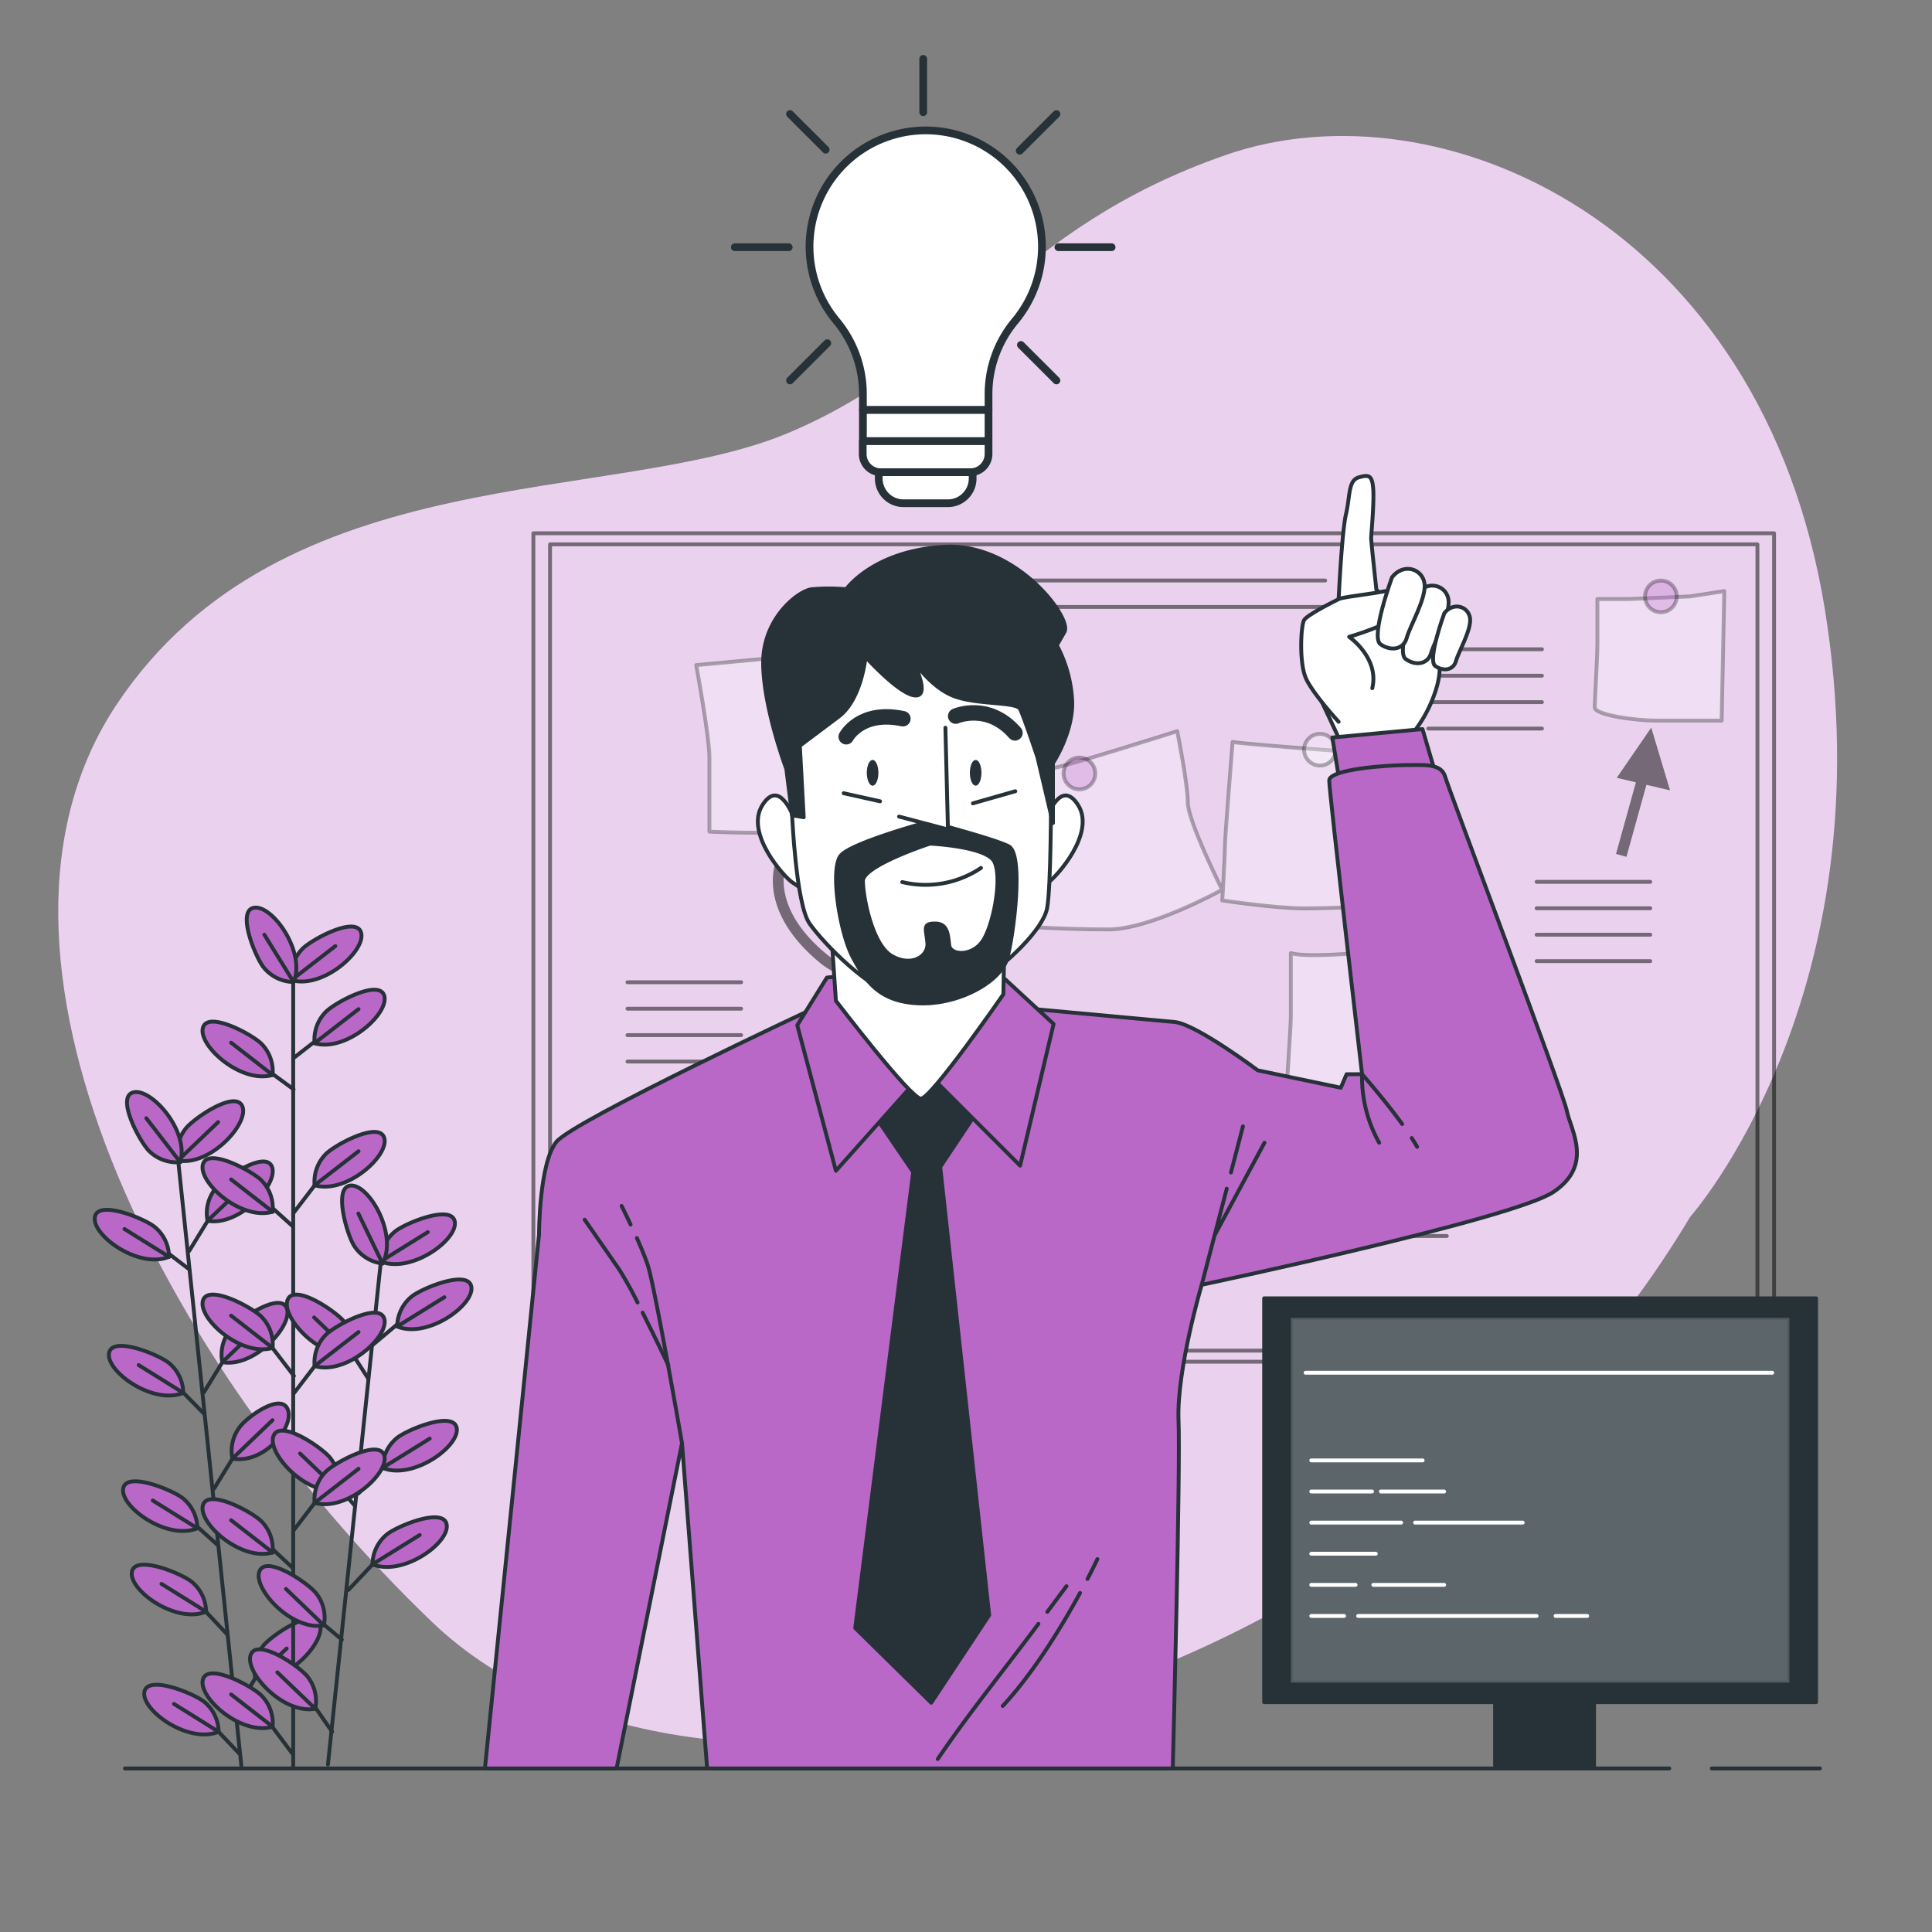
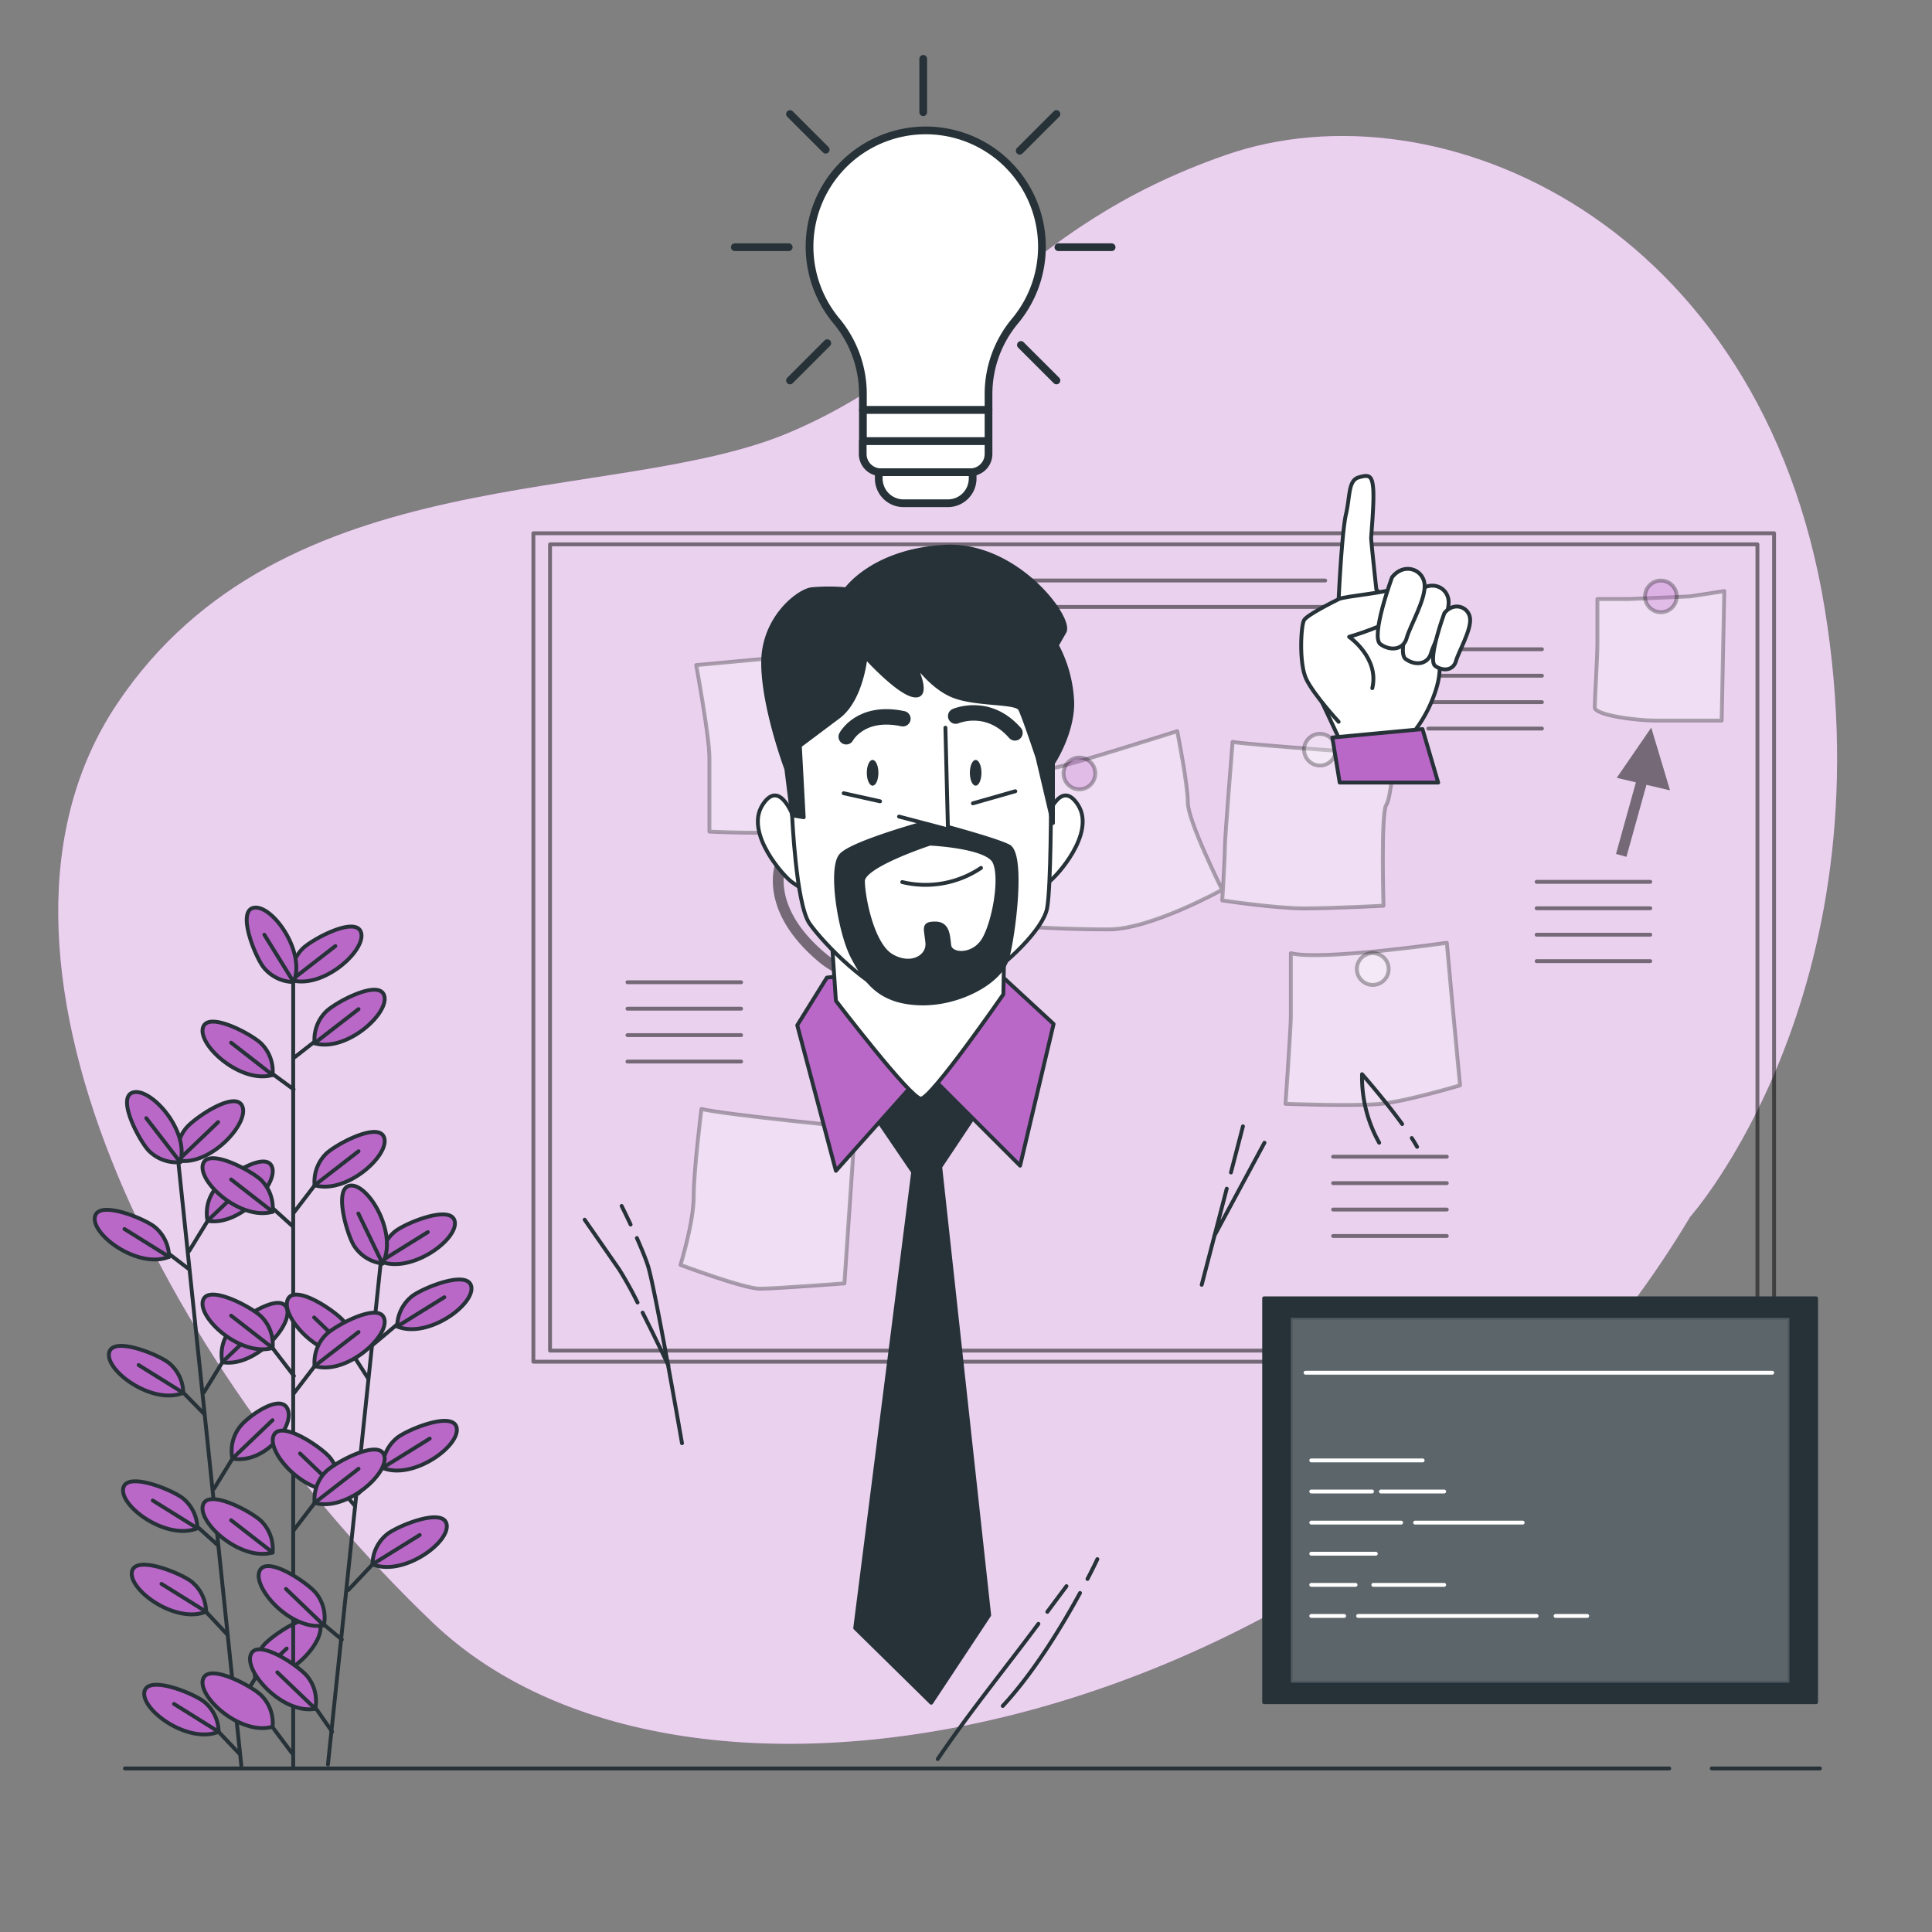
<svg xmlns="http://www.w3.org/2000/svg" viewBox="0 0 500 500">
  <rect x="0" y="0" width="500" height="500" fill="#808080" stroke="none" />
  <path d="M437.4 314.93s51.09-57.42 34.85-157.33-99.67-136.72-155-117.49-67.81 52.7-113 71.84-131.06 6-174 70.29 11.88 170.82 81.67 237.62S359.8 444.84 437.4 314.93Z" style="fill:#ba68c8" />
  <path d="M437.4 314.93s51.09-57.42 34.85-157.33-99.67-136.72-155-117.49-67.81 52.7-113 71.84-131.06 6-174 70.29 11.88 170.82 81.67 237.62S359.8 444.84 437.4 314.93Z" style="fill:#fff;opacity:.7" />
  <path d="M138.04 138h321.09v214.41H138.04z" style="fill:none;stroke:#000;stroke-linecap:round;stroke-linejoin:round;opacity:.5" />
  <path d="M142.35 140.88h312.47v208.66H142.35z" style="fill:none;stroke:#000;stroke-linecap:round;stroke-linejoin:round;opacity:.5" />
  <path d="M180.18 172.13s3.42 18.47 3.42 23.94v19.15s13.68.68 24.62 0 23.94-7.52 23.94-7.52-4.79-18.47-4.79-23.26-2.73-16.44-2.73-16.44ZM181.54 287s-2 15.73-2 22.57-3.42 17.78-3.42 17.78 16.42 6.16 20.52 6.16 21.89-1.37 21.89-1.37l2.74-40.35S187 288.41 181.54 287ZM257.47 202.22l8.2 37.62s10.26.69 21.21.69 29.41-10.26 29.41-10.26-8.89-17.79-8.89-22.57-2.74-18.47-2.74-18.47-28 8.89-32.15 9.57-15.04 3.42-15.04 3.42ZM319 192s-2 24.62-2 27.35-.68 13.68-.68 13.68 13.68 2.06 21.2 2.06 20.52-.69 20.52-.69-.68-23.94.68-26 2.06-13 2.06-13-39.02-2.75-41.78-3.4ZM334.07 246.68v16.42c0 2.73-1.37 22.57-1.37 22.57s17.79.68 24.63 0 20.52-4.79 20.52-4.79L375.79 259l-1.36-15s-32.83 4.74-40.36 2.68ZM437.35 154.35l-15.73.68h-8.21v11.63c0 3.42-.68 14.36-.68 16.41s10.94 3.42 15.73 3.42h17.1l.68-33.51Z" style="fill:#fff;stroke:#000;stroke-linecap:round;stroke-linejoin:round;opacity:.3" />
  <g style="opacity:.5">
    <path d="M397.68 228.22h29.41M397.68 235.06h29.41M397.68 241.9h29.41M397.68 248.74h29.41" style="fill:none;stroke:#000;stroke-linecap:round;stroke-linejoin:round" />
  </g>
  <g style="opacity:.5">
    <path d="M245.84 150.24h97.12M245.84 157.08h97.12" style="fill:none;stroke:#000;stroke-linecap:round;stroke-linejoin:round" />
  </g>
  <g style="opacity:.5">
    <path d="M345.01 299.35h29.42M345.01 306.19h29.42M345.01 313.03h29.42M345.01 319.87h29.42" style="fill:none;stroke:#000;stroke-linecap:round;stroke-linejoin:round" />
  </g>
  <g style="opacity:.5">
    <path d="M162.39 254.21h29.41M162.39 261.05h29.41M162.39 267.89h29.41M162.39 274.73h29.41" style="fill:none;stroke:#000;stroke-linecap:round;stroke-linejoin:round" />
  </g>
  <g style="opacity:.5">
    <path d="M369.64 168.03h29.41M369.64 174.87h29.41M369.64 181.71h29.41M369.64 188.55h29.41" style="fill:none;stroke:#000;stroke-linecap:round;stroke-linejoin:round" />
  </g>
  <path d="m262 233.34-16.86 4.82 4.34 3.76c-7.89 5.19-24.6 14.08-35.53 5.05-14.66-12.11-10.71-22.58-10.54-23l-1.3-.52-1.29-.53c-.21.51-5 12.73 11.35 26.23a20.16 20.16 0 0 0 13.23 4.57c10.2 0 20.73-6.08 26.29-9.86l5.49 4.75ZM432.21 204.55l-4.87-16.24-8.93 12.99 4.96 1.17-5.15 18.53 2.7.75 5.18-18.64 6.11 1.44z" style="opacity:.5" />
  <path d="M208.22 174.18a4.11 4.11 0 1 0-4.1 4.11 4.11 4.11 0 0 0 4.1-4.11Z" style="fill:#fff;stroke:#000;stroke-linecap:round;stroke-linejoin:round;opacity:.3" />
  <path d="M283.46 200.17a4.11 4.11 0 1 0-4.11 4.11 4.11 4.11 0 0 0 4.11-4.11Z" style="fill:#ba68c8;stroke:#000;stroke-linecap:round;stroke-linejoin:round;opacity:.3" />
  <circle cx="341.6" cy="194.02" r="4.1" style="fill:#fff;stroke:#000;stroke-linecap:round;stroke-linejoin:round;opacity:.3" />
  <path d="M359.38 250.79a4.11 4.11 0 1 0-4.11 4.1 4.11 4.11 0 0 0 4.11-4.1Z" style="fill:#fff;stroke:#000;stroke-linecap:round;stroke-linejoin:round;opacity:.3" />
-   <path d="M208.22 294.56a4.11 4.11 0 1 0-4.1 4.11 4.11 4.11 0 0 0 4.1-4.11Z" style="fill:#ba68c8;stroke:#000;stroke-linecap:round;stroke-linejoin:round;opacity:.3" />
  <circle cx="429.83" cy="154.35" r="4.1" style="fill:#ba68c8;stroke:#000;stroke-linecap:round;stroke-linejoin:round;opacity:.3" />
  <path d="M327.16 336H470v104.53H327.16z" style="fill:#263238;stroke:#263238;stroke-linecap:round;stroke-linejoin:round" />
  <path d="M334.05 341.04h129.06v94.45H334.05z" style="fill:#fff;stroke:#263238;stroke-linecap:round;stroke-linejoin:round;opacity:.25" />
-   <path d="M386.92 436.51h25.62V457h-25.62z" style="fill:#263238;stroke:#263238;stroke-linecap:round;stroke-linejoin:round" />
  <path d="M337.88 355.26h120.77M339.35 377.95h28.83M357.37 386h16.38M339.35 386h15.73M366.22 394.05h27.85M339.35 394.05h23.26M339.35 402.1h16.71M355.41 410.16h18.34M339.35 410.16h11.47M402.58 418.21h8.19M351.48 418.21h46.19M339.35 418.21h8.52" style="fill:none;stroke:#fff;stroke-linecap:round;stroke-linejoin:round" />
  <path d="M46.22 301.39 62.45 456.9M62.12 454.03l-8.27-8.69" style="fill:none;stroke:#263238;stroke-linecap:round;stroke-linejoin:round" />
  <path d="M56.58 448.18a10.16 10.16 0 0 0-3.58-7.62c-2.31-2.05-14.43-7.16-15.59-2.89-1.24 4.65 11.18 13.77 19.17 10.51Z" style="fill:#ba68c8;stroke:#263238;stroke-linecap:round;stroke-linejoin:round" />
  <path d="m56.58 448.18-11.55-7.2M56.51 400.02l-8.15-7.34" style="fill:none;stroke:#263238;stroke-linecap:round;stroke-linejoin:round" />
  <path d="M51.08 395.52a10.15 10.15 0 0 0-3.57-7.61c-2.3-2.06-14.43-7.16-15.58-2.89-1.25 4.64 11.16 13.77 19.15 10.5Z" style="fill:#ba68c8;stroke:#263238;stroke-linecap:round;stroke-linejoin:round" />
  <path d="m51.08 395.52-11.54-7.19M58.78 422.96l-8.17-8.7" style="fill:none;stroke:#263238;stroke-linecap:round;stroke-linejoin:round" />
  <path d="M53.34 417.1a10.18 10.18 0 0 0-3.58-7.61c-2.3-2.06-14.43-7.16-15.58-2.89-1.25 4.64 11.16 13.77 19.16 10.5Z" style="fill:#ba68c8;stroke:#263238;stroke-linecap:round;stroke-linejoin:round" />
  <path d="m53.34 417.1-11.55-7.19M52.88 365.96l-8.18-8.33" style="fill:none;stroke:#263238;stroke-linecap:round;stroke-linejoin:round" />
  <path d="M47.43 360.47a10.21 10.21 0 0 0-3.58-7.62c-2.3-2.05-14.43-7.15-15.58-2.88-1.27 4.64 11.16 13.76 19.16 10.5Z" style="fill:#ba68c8;stroke:#263238;stroke-linecap:round;stroke-linejoin:round" />
  <path d="m47.43 360.47-11.55-7.19M48.94 328.48l-7.92-6.06" style="fill:none;stroke:#263238;stroke-linecap:round;stroke-linejoin:round" />
  <path d="M43.75 325.26a10.15 10.15 0 0 0-3.57-7.61c-2.31-2.06-14.43-7.16-15.58-2.89-1.25 4.65 11.16 13.77 19.15 10.5Z" style="fill:#ba68c8;stroke:#263238;stroke-linecap:round;stroke-linejoin:round" />
  <path d="m43.75 325.26-11.54-7.19M61.32 442.05l6.83-11.13" style="fill:none;stroke:#263238;stroke-linecap:round;stroke-linejoin:round" />
  <path d="M66.06 434.26a10.17 10.17 0 0 1 1.94-8.18c1.83-2.49 12.64-10 14.65-6.05 2.17 4.29-8.09 15.78-16.59 14.23Z" style="fill:#ba68c8;stroke:#263238;stroke-linecap:round;stroke-linejoin:round" />
  <path d="m66.06 434.26 8.13-7.62M55.39 385.27l6.83-11.13" style="fill:none;stroke:#263238;stroke-linecap:round;stroke-linejoin:round" />
  <path d="M60.14 377.48a10.16 10.16 0 0 1 1.92-8.19c1.83-2.49 10.29-8.72 12.3-4.78 2.18 4.28-5.73 14.49-14.22 12.97Z" style="fill:#ba68c8;stroke:#263238;stroke-linecap:round;stroke-linejoin:round" />
  <path d="m60.14 377.48 10.39-9.94M52.79 360.31l6.82-11.13" style="fill:none;stroke:#263238;stroke-linecap:round;stroke-linejoin:round" />
  <path d="M57.53 352.52a10.17 10.17 0 0 1 1.93-8.18c1.83-2.49 12.64-10 14.65-6 2.18 4.24-8.11 15.73-16.58 14.18Z" style="fill:#ba68c8;stroke:#263238;stroke-linecap:round;stroke-linejoin:round" />
  <path d="m57.53 352.52 10.4-9.93M48.97 323.73l6.83-11.13" style="fill:none;stroke:#263238;stroke-linecap:round;stroke-linejoin:round" />
  <path d="M53.71 315.94a10.19 10.19 0 0 1 1.93-8.19c1.83-2.49 12.64-10 14.65-6 2.18 4.25-8.08 15.73-16.58 14.19Z" style="fill:#ba68c8;stroke:#263238;stroke-linecap:round;stroke-linejoin:round" />
  <path d="m53.71 315.94 10.4-9.94" style="fill:none;stroke:#263238;stroke-linecap:round;stroke-linejoin:round" />
  <path d="M46.05 300.34a10.15 10.15 0 0 1 1.95-8.19c1.83-2.49 12.64-10 14.64-6 2.17 4.24-8.09 15.73-16.59 14.19Z" style="fill:#ba68c8;stroke:#263238;stroke-linecap:round;stroke-linejoin:round" />
  <path d="m46.05 300.34 10.4-9.94" style="fill:none;stroke:#263238;stroke-linecap:round;stroke-linejoin:round" />
  <path d="M46.65 300.77a10.2 10.2 0 0 1-7.94-2.77c-2.28-2.09-8.6-13.62-4.47-15.21 4.49-1.72 14.84 9.69 12.41 17.98Z" style="fill:#ba68c8;stroke:#263238;stroke-linecap:round;stroke-linejoin:round" />
  <path d="m46.65 300.77-8.79-11.38M75.88 250.26V457.3M98.45 327.52 84.87 456.65M88.48 424.33l-6.76-5.65" style="fill:none;stroke:#263238;stroke-linecap:round;stroke-linejoin:round" />
  <path d="M83.82 420.64a10.16 10.16 0 0 0-1.92-8.19c-1.83-2.49-12.65-10-14.66-6-2.18 4.25 8.09 15.74 16.58 14.19Z" style="fill:#ba68c8;stroke:#263238;stroke-linecap:round;stroke-linejoin:round" />
  <path d="m83.82 420.64-9.81-9.42M85.96 448.17l-6.46-9.29" style="fill:none;stroke:#263238;stroke-linecap:round;stroke-linejoin:round" />
  <path d="M81.59 442.22a10.19 10.19 0 0 0-1.93-8.22c-1.83-2.49-12.65-10-14.66-6-2.18 4.28 8.09 15.77 16.59 14.22Z" style="fill:#ba68c8;stroke:#263238;stroke-linecap:round;stroke-linejoin:round" />
  <path d="m81.59 442.22-9.82-9.42M91.9 389.76l-6.52-7.52" style="fill:none;stroke:#263238;stroke-linecap:round;stroke-linejoin:round" />
  <path d="M87.46 385.58a10.15 10.15 0 0 0-1.93-8.19c-1.83-2.48-12.64-10-14.65-6-2.18 4.26 8.12 15.74 16.58 14.19Z" style="fill:#ba68c8;stroke:#263238;stroke-linecap:round;stroke-linejoin:round" />
  <path d="m87.46 385.58-9.81-9.41M95.32 356.81l-6.29-9.78" style="fill:none;stroke:#263238;stroke-linecap:round;stroke-linejoin:round" />
  <path d="M91.12 350.37a10.17 10.17 0 0 0-1.93-8.18c-1.83-2.49-12.65-10-14.66-6-2.18 4.25 8.09 15.73 16.59 14.18Z" style="fill:#ba68c8;stroke:#263238;stroke-linecap:round;stroke-linejoin:round" />
  <path d="m91.12 350.37-9.82-9.41M90.15 411.49l8.97-9.49" style="fill:none;stroke:#263238;stroke-linecap:round;stroke-linejoin:round" />
  <path d="M96.4 404.84a10.15 10.15 0 0 1 3.57-7.61c2.3-2.06 14.42-7.17 15.58-2.9 1.25 4.67-11.16 13.77-19.15 10.51Z" style="fill:#ba68c8;stroke:#263238;stroke-linecap:round;stroke-linejoin:round" />
  <path d="m96.4 404.84 12.22-7.58M92.74 386.53l8.97-9.48" style="fill:none;stroke:#263238;stroke-linecap:round;stroke-linejoin:round" />
  <path d="M99 379.89a10.16 10.16 0 0 1 3.57-7.62c2.3-2.06 14.42-7.17 15.58-2.9C119.39 374 107 383.15 99 379.89Z" style="fill:#ba68c8;stroke:#263238;stroke-linecap:round;stroke-linejoin:round" />
  <path d="m98.99 379.89 12.22-7.58M96.44 348.08l9.07-7.62" style="fill:none;stroke:#263238;stroke-linecap:round;stroke-linejoin:round" />
  <path d="M102.79 343.3a10.16 10.16 0 0 1 3.56-7.61c2.31-2.06 14.43-7.17 15.58-2.9 1.26 4.64-11.15 13.77-19.14 10.51ZM102.79 343.3l12.21-7.58M98.5 326.46a10.16 10.16 0 0 1 3.57-7.62c2.3-2.06 14.42-7.17 15.58-2.9 1.25 4.65-11.16 13.78-19.15 10.52Z" style="fill:#ba68c8;stroke:#263238;stroke-linecap:round;stroke-linejoin:round" />
  <path d="m98.5 326.46 12.22-7.59" style="fill:none;stroke:#263238;stroke-linecap:round;stroke-linejoin:round" />
  <path d="M99 327a10.15 10.15 0 0 1-7.2-4.35c-1.81-2.5-5.62-15.1-1.25-15.8 4.75-.76 12.53 12.54 8.45 20.15Z" style="fill:#ba68c8;stroke:#263238;stroke-linecap:round;stroke-linejoin:round" />
  <path d="m99 327-6.26-12.95M75.55 453.69l-7.42-9.92" style="fill:none;stroke:#263238;stroke-linecap:round;stroke-linejoin:round" />
  <path d="M70.55 446.87a10.15 10.15 0 0 0-2.77-7.94c-2.08-2.29-13.61-8.62-15.19-4.49-1.73 4.49 9.67 14.85 17.96 12.43Z" style="fill:#ba68c8;stroke:#263238;stroke-linecap:round;stroke-linejoin:round" />
-   <path d="m70.55 446.87-10.74-8.35M75.81 405.83l-7.68-7.16" style="fill:none;stroke:#263238;stroke-linecap:round;stroke-linejoin:round" />
  <path d="M70.55 401.78a10.15 10.15 0 0 0-2.77-7.94c-2.08-2.29-13.61-8.62-15.19-4.49-1.73 4.49 9.67 14.85 17.96 12.43Z" style="fill:#ba68c8;stroke:#263238;stroke-linecap:round;stroke-linejoin:round" />
  <path d="m70.55 401.78-10.74-8.35M76.07 356.09l-7.94-10.36" style="fill:none;stroke:#263238;stroke-linecap:round;stroke-linejoin:round" />
  <path d="M70.55 348.84a10.17 10.17 0 0 0-2.77-7.95c-2.08-2.28-13.61-8.61-15.19-4.49-1.73 4.49 9.67 14.86 17.96 12.44Z" style="fill:#ba68c8;stroke:#263238;stroke-linecap:round;stroke-linejoin:round" />
  <path d="m70.55 348.84-10.74-8.35M75.55 317.18l-7.42-6.69" style="fill:none;stroke:#263238;stroke-linecap:round;stroke-linejoin:round" />
  <path d="M70.55 313.6a10.17 10.17 0 0 0-2.77-8c-2.08-2.28-13.61-8.62-15.19-4.49-1.73 4.54 9.67 14.89 17.96 12.49Z" style="fill:#ba68c8;stroke:#263238;stroke-linecap:round;stroke-linejoin:round" />
  <path d="m70.55 313.6-10.74-8.36M75.98 281.92l-7.7-5.65" style="fill:none;stroke:#263238;stroke-linecap:round;stroke-linejoin:round" />
  <path d="M70.55 278.2a10.17 10.17 0 0 0-2.77-7.95c-2.08-2.28-13.61-8.61-15.19-4.49-1.73 4.49 9.67 14.86 17.96 12.44Z" style="fill:#ba68c8;stroke:#263238;stroke-linecap:round;stroke-linejoin:round" />
  <path d="m70.55 278.2-10.74-8.35M75.9 396.18l7.94-10.36" style="fill:none;stroke:#263238;stroke-linecap:round;stroke-linejoin:round" />
  <path d="M81.42 388.93a10.17 10.17 0 0 1 2.77-7.93c2.07-2.28 13.61-8.62 15.19-4.49 1.73 4.49-9.67 14.83-17.96 12.42Z" style="fill:#ba68c8;stroke:#263238;stroke-linecap:round;stroke-linejoin:round" />
  <path d="m81.42 388.93 11.37-8.81M75.9 360.78l7.94-10.36" style="fill:none;stroke:#263238;stroke-linecap:round;stroke-linejoin:round" />
  <path d="M81.42 353.53a10.17 10.17 0 0 1 2.77-7.95c2.07-2.28 13.61-8.61 15.19-4.49 1.73 4.49-9.67 14.91-17.96 12.44Z" style="fill:#ba68c8;stroke:#263238;stroke-linecap:round;stroke-linejoin:round" />
  <path d="m81.42 353.53 11.37-8.8M75.9 314l7.94-10.37" style="fill:none;stroke:#263238;stroke-linecap:round;stroke-linejoin:round" />
  <path d="M81.42 306.74a10.15 10.15 0 0 1 2.77-7.94c2.07-2.29 13.61-8.62 15.19-4.49 1.73 4.49-9.67 14.85-17.96 12.43Z" style="fill:#ba68c8;stroke:#263238;stroke-linecap:round;stroke-linejoin:round" />
  <path d="m81.42 306.74 11.37-8.8M76.24 273.62l7.79-6.08" style="fill:none;stroke:#263238;stroke-linecap:round;stroke-linejoin:round" />
  <path d="M81.42 270a10.15 10.15 0 0 1 2.77-8c2.07-2.29 13.61-8.62 15.19-4.49 1.73 4.49-9.67 14.87-17.96 12.49Z" style="fill:#ba68c8;stroke:#263238;stroke-linecap:round;stroke-linejoin:round" />
  <path d="m81.42 269.96 11.37-8.8" style="fill:none;stroke:#263238;stroke-linecap:round;stroke-linejoin:round" />
  <path d="M75.42 253.65a10.18 10.18 0 0 1 2.76-8c2.08-2.28 13.61-8.62 15.2-4.49 1.73 4.54-9.67 14.91-17.96 12.49Z" style="fill:#ba68c8;stroke:#263238;stroke-linecap:round;stroke-linejoin:round" />
  <path d="m75.42 253.65 11.37-8.81" style="fill:none;stroke:#263238;stroke-linecap:round;stroke-linejoin:round" />
  <path d="M76 254.14a10.16 10.16 0 0 1-7.61-3.59c-2.06-2.3-7.15-14.43-2.88-15.58 4.63-1.25 13.74 11.18 10.49 19.17Z" style="fill:#ba68c8;stroke:#263238;stroke-linecap:round;stroke-linejoin:round" />
  <path d="m75.98 254.14-7.57-12.24M443 457.67h28M32.33 457.67H432" style="fill:none;stroke:#263238;stroke-linecap:round;stroke-linejoin:round" />
  <path d="M269.65 63.83a30.07 30.07 0 1 0-53.18 19.23 29.54 29.54 0 0 1 6.85 18.94v4.12h32.51V102a29.47 29.47 0 0 1 6.84-18.9 30 30 0 0 0 6.98-19.27Z" style="fill:#fff;stroke:#263238;stroke-linecap:round;stroke-linejoin:round;stroke-width:2px" />
  <path d="M223.32 106.11h32.51v8.04h-32.51zM223.32 114.17h32.51v3.32a4.73 4.73 0 0 1-4.73 4.73H228a4.73 4.73 0 0 1-4.73-4.73v-3.32h.05Z" style="fill:#fff;stroke:#263238;stroke-linecap:round;stroke-linejoin:round;stroke-width:2px" />
  <path d="M227.42 122.2h24.3v1.63a6.41 6.41 0 0 1-6.41 6.41h-11.48a6.41 6.41 0 0 1-6.41-6.41v-1.63h0Z" style="fill:#fff;stroke:#263238;stroke-linecap:round;stroke-linejoin:round;stroke-width:2px" />
  <path d="M273.91 63.98h13.78M190.17 63.98h13.95M238.93 29.04V15.23M263.9 39.01l9.51-9.5M204.45 98.46l9.65-9.65M213.69 38.74l-9.24-9.23M273.41 98.46l-9.2-9.19" style="fill:none;stroke:#263238;stroke-linecap:round;stroke-linejoin:round;stroke-width:2px" />
  <path d="M347.8 193.85s-6.78-14.65-7.6-16-1.63-9.5-1.08-11.94 7.32-10.85 7.32-10.85.81-17.35 1.9-22 .54-8.68 3.25-9.5 3.53-.54 3.8 3-.54 11.93-.54 12.74 1.35 13.29 1.35 13.29 12.75 13 14.11 14.38 3.52 4.34 1.35 11.39a34.67 34.67 0 0 1-6.24 11.66l1.09 5.43-18.71 1.35Z" style="fill:#fff;stroke:#263238;stroke-linecap:round;stroke-linejoin:round" />
  <path d="M346.44 186.8s-6.51-7.05-8.41-11.12-1.35-13.83-.54-15.19 7.32-4.61 8.95-5.43 12.75-1.62 15.19-3 5.15 2.71 1.63 6.24-14.11 6.51-14.11 6.51 7.87 5.42 6 13.29M366.68 153.65s-5.54 15-2.9 16.9 5.81 1.32 6.6-1.58 5-10 4.49-13.74-5.28-5.23-8.19-1.58Z" style="fill:#fff;stroke:#263238;stroke-linecap:round;stroke-linejoin:round" />
  <path d="M373.8 158.67s-4.49 12.19-2.35 13.69 4.71 1.07 5.35-1.28 4.06-8.13 3.64-11.13-4.28-4.28-6.64-1.28ZM360.27 149.37s-5.69 15.46-3 17.36 6 1.35 6.78-1.63 5.15-10.31 4.61-14.1-5.4-5.43-8.39-1.63Z" style="fill:#fff;stroke:#263238;stroke-linecap:round;stroke-linejoin:round" />
  <path d="m346.71 202.53-1.9-11.66 23.33-2.18 4.06 13.84h-25.49z" style="fill:#ba68c8;stroke:#263238;stroke-linecap:round;stroke-linejoin:round" />
-   <path d="m159.57 457.67 16.93-84.17 6.5 84.17h120.51c.14-5.42 2-77.66 1.49-90.17-.5-13 6-35 6-35s80.5-17 91-24 4.5-16 3.5-21-30.5-83-31.5-86.5-5.5-3-10-3-20 1-20 4 8.5 76 8.5 76h-4l-1.5 3.5-21.5-4.5s-16-12-21.5-12.5l-38-3.5h-55.5s-62 29-66.5 34.5-4.5 24-4.5 24l-14 138.17Z" style="fill:#ba68c8;stroke:#263238;stroke-linecap:round;stroke-linejoin:round" />
  <path d="m271.05 417.14 4.95-6.64M242.69 455.24C251 443 260 432 268.74 420.25M279.51 412.26c-4.45 8.16-11.76 20.38-20 29.24M284 403.5s-.92 2-2.56 5.13M318.57 303.43l3.1-11.93M311 332.5l6.48-24.87M314.25 319.87l12.99-24.13M365.36 294.52q.78 1.2 1.38 2.28M356.93 295.74A34.67 34.67 0 0 1 352.5 278s5.81 6.59 10.38 12.9M163.2 316.91c-1.29-2.75-2.32-4.81-2.32-4.81M176.5 373.5s-7.07-40.75-8.86-46.09c-.64-1.94-1.71-4.49-2.81-7M165 337.09a96.31 96.31 0 0 0-4.79-8.61l-8.9-12.82" style="fill:none;stroke:#263238;stroke-linecap:round;stroke-linejoin:round" />
  <path d="M173 353.4s-3.31-7-6.69-13.69" style="fill:none;stroke:#263238;stroke-linecap:round;stroke-linejoin:round" />
  <path d="m225.67 287.67 10.66 15.66-15 118L241 440.67 256 418l-12.67-116L254 286l-15.67-12.67-12.66 14.34z" style="fill:#263238;stroke:#263238;stroke-linecap:round;stroke-linejoin:round" />
  <path d="M235.67 281.33 216.33 303l-10-37.67L214 253l6.33-.67 39.34.67 13 12-8.67 36.67L242.33 280l-6.66 1.33z" style="fill:#ba68c8;stroke:#263238;stroke-linecap:round;stroke-linejoin:round" />
  <path d="m215 239.33 1.33 19.67s19.34 25.33 22 25.33 21.34-27 21.34-27l.33-17ZM205.67 212.33s-3.67-11.33-8.34-4 5.67 18.67 7.67 20l2 1.34ZM270.67 212.33s3.66-11.33 8.33-4-5.67 18.67-7.67 20l-2 1.34Z" style="fill:#fff;stroke:#263238;stroke-linecap:round;stroke-linejoin:round" />
  <path d="M205 211s1 23 4.5 28 15.5 17.5 24.5 19.5 12.5 0 19.5-4.5 16.5-13.5 17.5-19 1-28.5 1-28.5l-2-24s-1-14-18-20-30.5-10-36 0-12.5 21-12.5 21Z" style="fill:#fff;stroke:#263238;stroke-linecap:round;stroke-linejoin:round" />
  <path d="M233.5 228.28a25.67 25.67 0 0 0 20.38-3.66M218.35 205.29l9.41 2.09M251.79 207.9l10.97-3.13" style="fill:none;stroke:#263238;stroke-linecap:round;stroke-linejoin:round" />
  <path d="M224 170s-1 11-7 15.5l-10 7.5 1 18.5-3-.5-1.5-12s-6-16-6-27.5 9-18.5 12.5-19a49.52 49.52 0 0 1 9 0s7-10 25.5-11 33 18.5 31 22l-2 3.5a34 34 0 0 1 4 15c0 8-5 15.5-5 15.5V213l-4-17s-3.5-10.5-4.5-12.5-11.5-1-17.5-3.5-10.5-9.5-10.5-9.5 5 9.5 1 9.5-13-10-13-10ZM261 219c-4-2-20.67-6.33-20.67-6.33s-19.66 5.33-22.66 8.66-.34 20 3 26.34 7 11.66 17.33 12S259 254 260.67 248s4.33-27 .33-29Zm-6.33 24c-2.67 4.67-8.67 4.33-9 1.67S245.33 239 242 239s-2.33 1.33-2 5-4.33 6.33-9.33 3.33-7.34-15.33-7.34-19.33 17.34-9.67 17.34-9.67 14.66.67 16.66 4.67 0 15.33-2.66 20Z" style="fill:#263238;stroke:#263238;stroke-linecap:round;stroke-linejoin:round" />
  <ellipse cx="225.83" cy="200" rx="1.5" ry="3.33" style="fill:#263238" />
  <ellipse cx="252.5" cy="200" rx="1.5" ry="3.33" style="fill:#263238" />
  <path d="M219 190.67s3.67-7 14.67-4.67M247.33 185.33s8.34-3.66 15.34 4.34" style="fill:none;stroke:#263238;stroke-linecap:round;stroke-linejoin:round;stroke-width:4px" />
  <path d="m244.67 188.33.66 26.34-12.66-3.34" style="fill:#fff;stroke:#263238;stroke-linecap:round;stroke-linejoin:round" />
</svg>